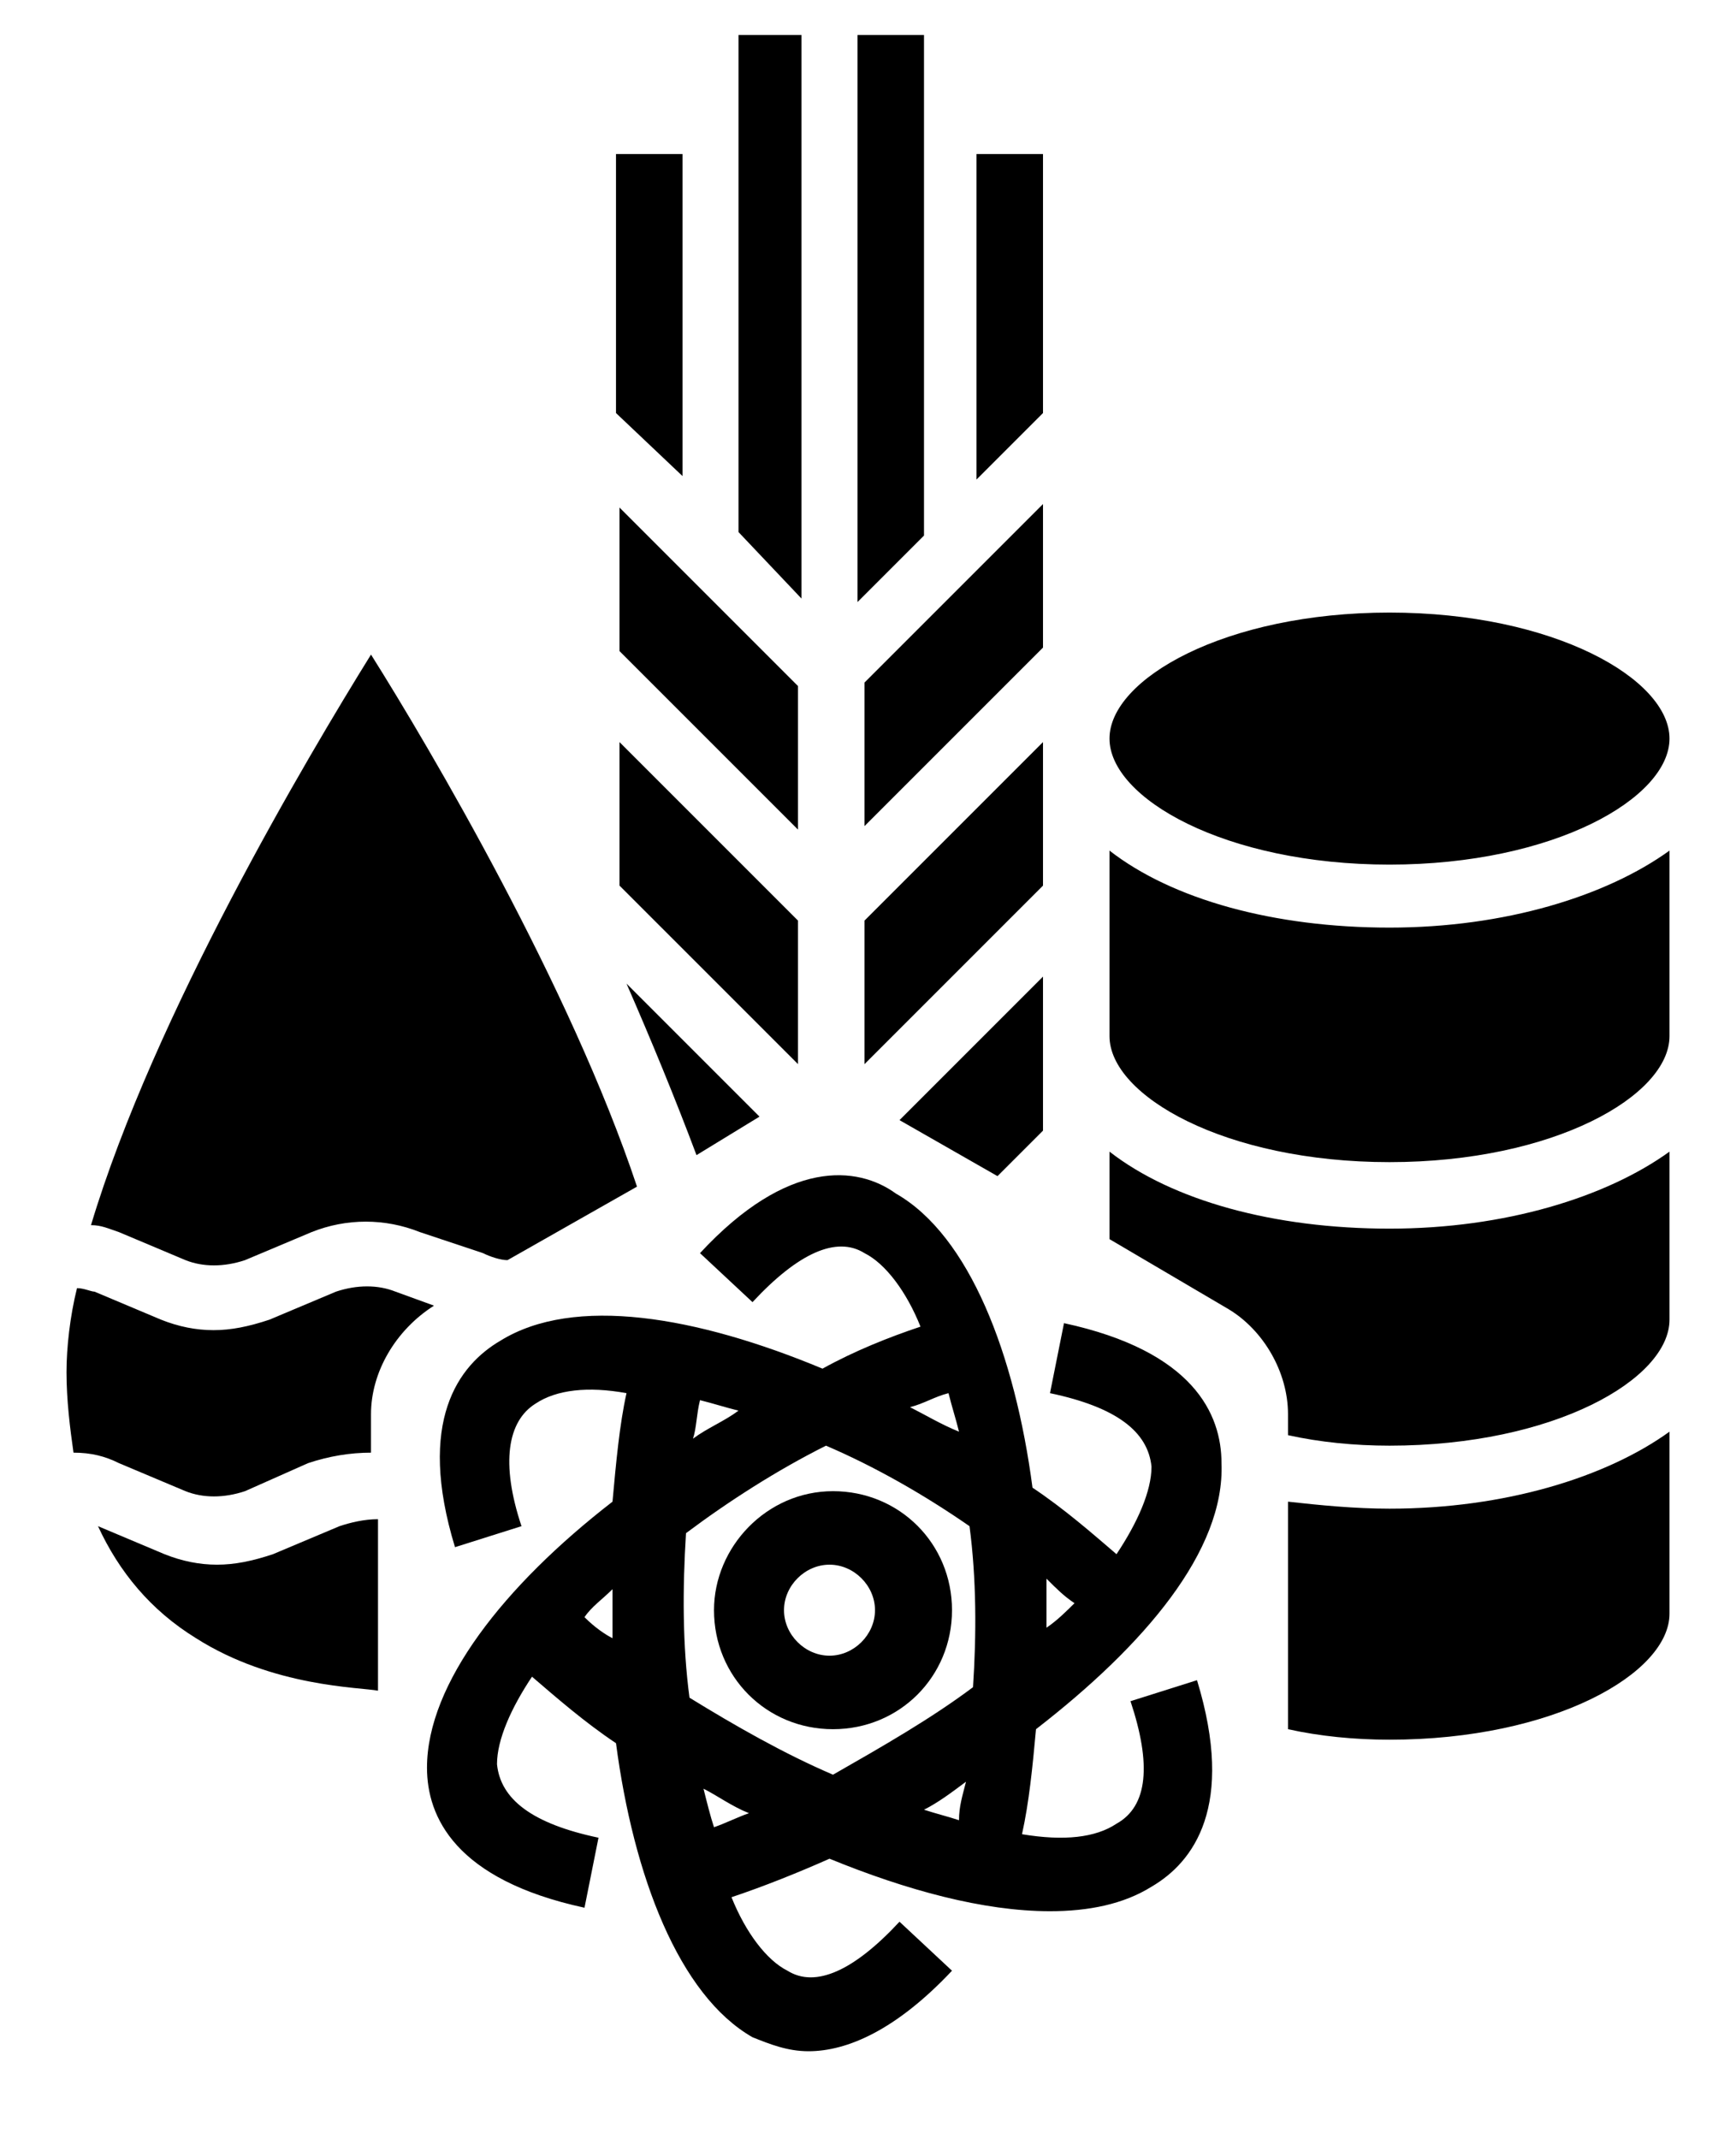
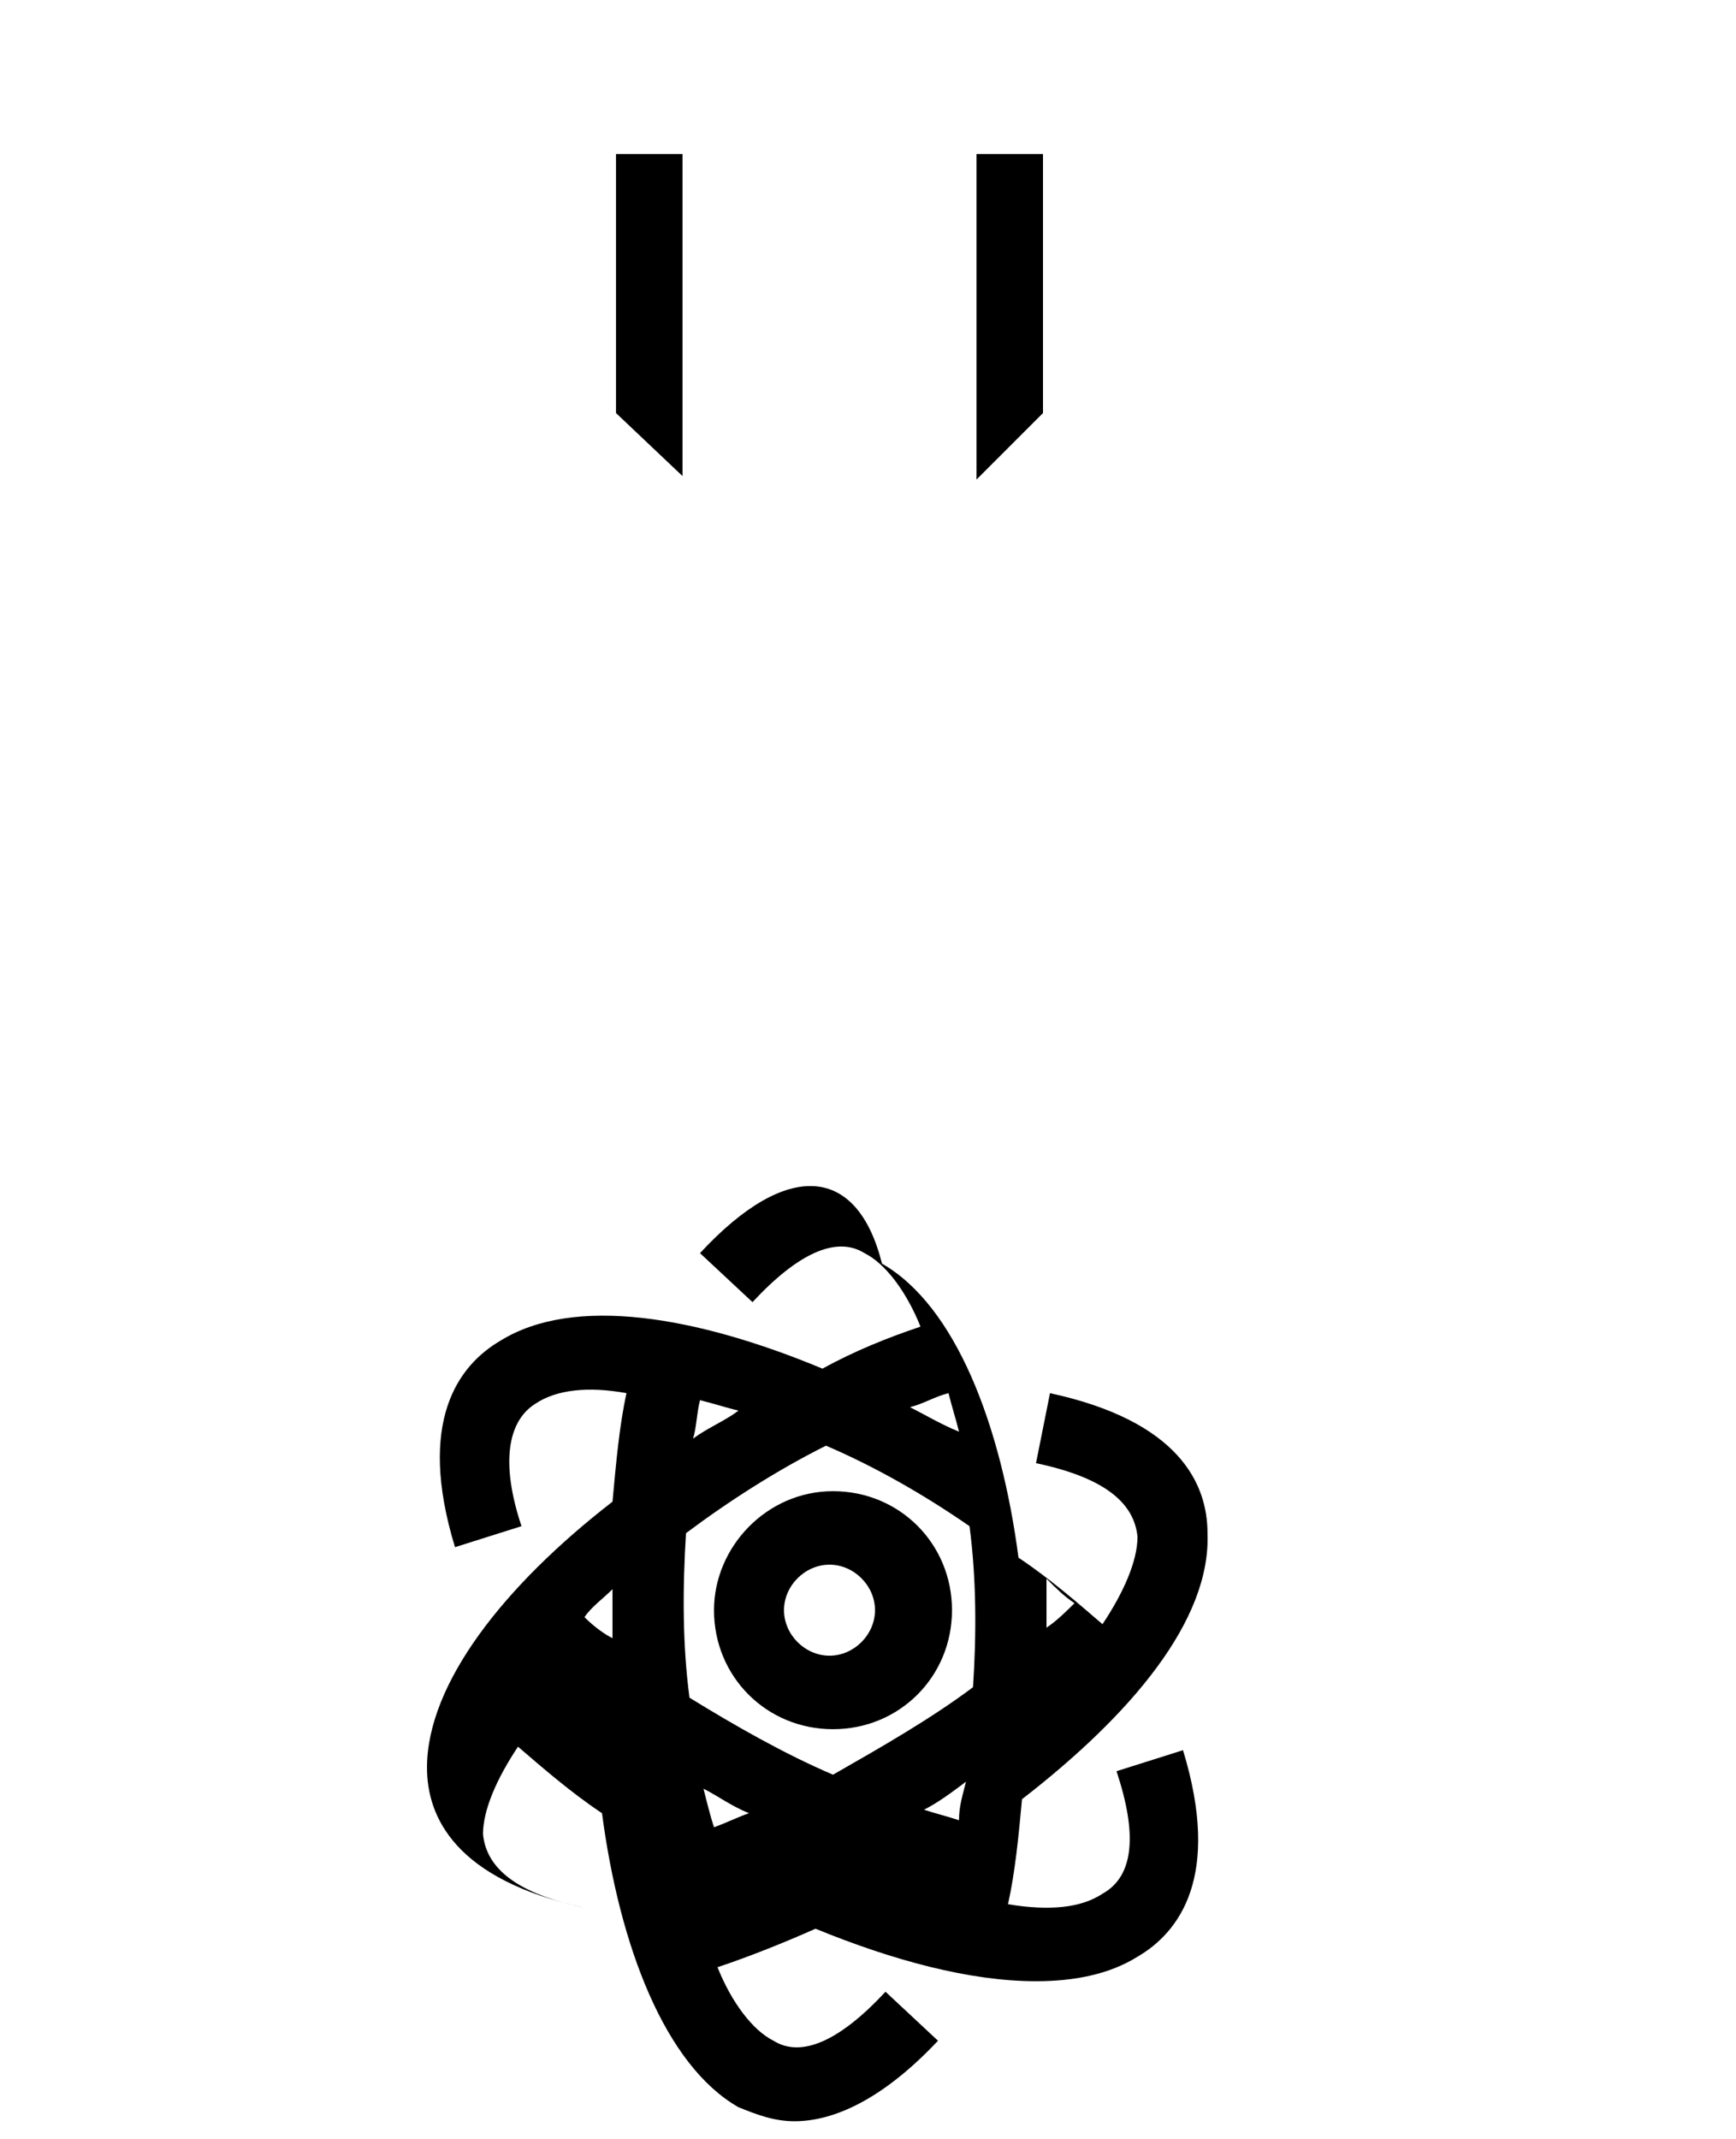
<svg xmlns="http://www.w3.org/2000/svg" version="1.1" baseProfile="tiny" id="Layer_1" x="0px" y="0px" viewBox="0 0 49.6 61.1" overflow="visible" xml:space="preserve">
  <g>
-     <path d="M39.7,17.5c4.7,0,8,1.9,8,3.6c0,1.7-3.3,3.6-8,3.6c-4.7,0-8-1.9-8-3.6C31.7,19.4,35,17.5,39.7,17.5z M29.8,32.3l-1.3,1.3   L25.7,32l4.1-4.1V32.3z M19.9,33c-0.6-1.6-1.3-3.3-2-4.9l3.8,3.8L19.9,33z M29.8,25.3l-5.1,5.1v-4.1l5.1-5.1V25.3z M22.8,30.4   l-5.1-5.1v-4.1l5.1,5.1V30.4z M29.8,14.4v4.1l-5.1,5.1v-4.1L29.8,14.4z M22.8,19.6v4.1l-5.1-5.1v-4.1L22.8,19.6z M10.6,18.7   c1.7,2.7,5.7,9.5,7.6,15.2l-3.7,2.1c-0.2,0-0.5-0.1-0.7-0.2L12,35.2c-1-0.4-2.1-0.4-3.1,0L7,36c-0.6,0.2-1.2,0.2-1.7,0l-1.9-0.8   C3.1,35.1,2.9,35,2.6,35C4.4,29,8.8,21.6,10.6,18.7z M10.6,40.4v1.1c-0.6,0-1.2,0.1-1.8,0.3L7,42.6c-0.6,0.2-1.2,0.2-1.7,0   l-1.9-0.8c-0.4-0.2-0.8-0.3-1.3-0.3c-0.1-0.7-0.2-1.5-0.2-2.3c0-0.7,0.1-1.6,0.3-2.4c0.2,0,0.4,0.1,0.5,0.1l1.9,0.8   c0.5,0.2,1,0.3,1.5,0.3c0.5,0,1-0.1,1.6-0.3l1.9-0.8c0.6-0.2,1.2-0.2,1.7,0l1.1,0.4h0C11.3,38,10.6,39.2,10.6,40.4z M5.6,46.8   c-1.3-0.8-2.2-1.9-2.8-3.2l1.9,0.8c0.5,0.2,1,0.3,1.5,0.3c0.5,0,1-0.1,1.6-0.3l1.9-0.8c0.3-0.1,0.7-0.2,1.1-0.2v4.9   C10.3,48.2,7.8,48.2,5.6,46.8z M39.7,49.7c-1,0-2-0.1-2.9-0.3v-6.5c0.9,0.1,1.9,0.2,2.9,0.2c3.3,0,6.2-0.9,8-2.2v5.2   C47.7,47.8,44.4,49.7,39.7,49.7z M39.7,41.3c-1,0-2-0.1-2.9-0.3v-0.6c0-1.2-0.7-2.4-1.7-3l-3.4-2v-2.5c1.8,1.4,4.7,2.2,8,2.2   c3.3,0,6.2-0.9,8-2.2v4.8C47.7,39.4,44.4,41.3,39.7,41.3z M39.7,33.2c-4.7,0-8-1.9-8-3.6v-2v-3.3c1.8,1.4,4.7,2.2,8,2.2   c3.3,0,6.2-0.9,8-2.2v5.3C47.7,31.3,44.4,33.2,39.7,33.2z" />
-     <path d="M20,35.8l1.5,1.4c1.3-1.4,2.4-1.9,3.2-1.4c0.6,0.3,1.2,1.1,1.6,2.1c-0.9,0.3-1.9,0.7-2.8,1.2c-3.6-1.5-7.1-2.1-9.2-0.8   c-1.2,0.7-2.4,2.3-1.3,5.9l1.9-0.6c-0.6-1.8-0.4-3,0.4-3.5c0.6-0.4,1.5-0.5,2.6-0.3c-0.2,0.9-0.3,2-0.4,3.1   c-3.1,2.4-5.3,5.2-5.3,7.6c0,1.4,0.8,3.2,4.5,4l0.4-2c-1.9-0.4-2.8-1.1-2.9-2.1c0-0.7,0.4-1.6,1-2.5c0.7,0.6,1.5,1.3,2.4,1.9   c0.5,3.8,1.8,7.2,3.9,8.4c0.5,0.2,1,0.4,1.6,0.4c1.1,0,2.5-0.6,4.1-2.3l-1.5-1.4c-1.3,1.4-2.4,1.9-3.2,1.4   c-0.6-0.3-1.2-1.1-1.6-2.1c0.9-0.3,1.9-0.7,2.8-1.1c2.2,0.9,4.4,1.5,6.3,1.5c1.1,0,2.1-0.2,2.9-0.7c1.2-0.7,2.4-2.3,1.3-5.9   l-1.9,0.6c0.6,1.8,0.5,3-0.4,3.5c-0.6,0.4-1.5,0.5-2.7,0.3c0.2-0.9,0.3-1.9,0.4-3c3.1-2.4,5.4-5.1,5.3-7.6c0-1.4-0.8-3.2-4.5-4   l-0.4,2c1.9,0.4,2.8,1.1,2.9,2.1c0,0.7-0.4,1.6-1,2.5c-0.7-0.6-1.5-1.3-2.4-1.9c-0.5-3.8-1.8-7.2-3.9-8.4   C24.5,33.3,22.5,33.1,20,35.8z M20,40c0.4,0.1,0.7,0.2,1.1,0.3c-0.4,0.3-0.9,0.5-1.3,0.8C19.9,40.8,19.9,40.4,20,40z M27.8,48.2   c-1.2,0.9-2.6,1.7-4,2.5c-1.4-0.6-2.8-1.4-4.1-2.2c-0.2-1.5-0.2-3.1-0.1-4.7c1.2-0.9,2.6-1.8,4-2.5c1.4,0.6,2.8,1.4,4.1,2.3   C27.9,45.1,27.9,46.7,27.8,48.2z M16.7,46.2c0.2-0.3,0.5-0.5,0.8-0.8c0,0.5,0,1,0,1.4C17.3,46.7,17,46.5,16.7,46.2z M20.4,52.2   c-0.1-0.3-0.2-0.7-0.3-1.1c0.4,0.2,0.8,0.5,1.3,0.7C21.1,51.9,20.7,52.1,20.4,52.2z M27.4,52c-0.3-0.1-0.7-0.2-1-0.3   c0.4-0.2,0.8-0.5,1.2-0.8C27.5,51.3,27.4,51.6,27.4,52z M30.7,45.8c-0.2,0.2-0.5,0.5-0.8,0.7c0-0.5,0-1,0-1.4   C30.2,45.4,30.4,45.6,30.7,45.8z M26,40.2c0.4-0.1,0.7-0.3,1.1-0.4c0.1,0.4,0.2,0.7,0.3,1.1C26.9,40.7,26.4,40.4,26,40.2z" />
+     <path d="M20,35.8l1.5,1.4c1.3-1.4,2.4-1.9,3.2-1.4c0.6,0.3,1.2,1.1,1.6,2.1c-0.9,0.3-1.9,0.7-2.8,1.2c-3.6-1.5-7.1-2.1-9.2-0.8   c-1.2,0.7-2.4,2.3-1.3,5.9l1.9-0.6c-0.6-1.8-0.4-3,0.4-3.5c0.6-0.4,1.5-0.5,2.6-0.3c-0.2,0.9-0.3,2-0.4,3.1   c-3.1,2.4-5.3,5.2-5.3,7.6c0,1.4,0.8,3.2,4.5,4c-1.9-0.4-2.8-1.1-2.9-2.1c0-0.7,0.4-1.6,1-2.5c0.7,0.6,1.5,1.3,2.4,1.9   c0.5,3.8,1.8,7.2,3.9,8.4c0.5,0.2,1,0.4,1.6,0.4c1.1,0,2.5-0.6,4.1-2.3l-1.5-1.4c-1.3,1.4-2.4,1.9-3.2,1.4   c-0.6-0.3-1.2-1.1-1.6-2.1c0.9-0.3,1.9-0.7,2.8-1.1c2.2,0.9,4.4,1.5,6.3,1.5c1.1,0,2.1-0.2,2.9-0.7c1.2-0.7,2.4-2.3,1.3-5.9   l-1.9,0.6c0.6,1.8,0.5,3-0.4,3.5c-0.6,0.4-1.5,0.5-2.7,0.3c0.2-0.9,0.3-1.9,0.4-3c3.1-2.4,5.4-5.1,5.3-7.6c0-1.4-0.8-3.2-4.5-4   l-0.4,2c1.9,0.4,2.8,1.1,2.9,2.1c0,0.7-0.4,1.6-1,2.5c-0.7-0.6-1.5-1.3-2.4-1.9c-0.5-3.8-1.8-7.2-3.9-8.4   C24.5,33.3,22.5,33.1,20,35.8z M20,40c0.4,0.1,0.7,0.2,1.1,0.3c-0.4,0.3-0.9,0.5-1.3,0.8C19.9,40.8,19.9,40.4,20,40z M27.8,48.2   c-1.2,0.9-2.6,1.7-4,2.5c-1.4-0.6-2.8-1.4-4.1-2.2c-0.2-1.5-0.2-3.1-0.1-4.7c1.2-0.9,2.6-1.8,4-2.5c1.4,0.6,2.8,1.4,4.1,2.3   C27.9,45.1,27.9,46.7,27.8,48.2z M16.7,46.2c0.2-0.3,0.5-0.5,0.8-0.8c0,0.5,0,1,0,1.4C17.3,46.7,17,46.5,16.7,46.2z M20.4,52.2   c-0.1-0.3-0.2-0.7-0.3-1.1c0.4,0.2,0.8,0.5,1.3,0.7C21.1,51.9,20.7,52.1,20.4,52.2z M27.4,52c-0.3-0.1-0.7-0.2-1-0.3   c0.4-0.2,0.8-0.5,1.2-0.8C27.5,51.3,27.4,51.6,27.4,52z M30.7,45.8c-0.2,0.2-0.5,0.5-0.8,0.7c0-0.5,0-1,0-1.4   C30.2,45.4,30.4,45.6,30.7,45.8z M26,40.2c0.4-0.1,0.7-0.3,1.1-0.4c0.1,0.4,0.2,0.7,0.3,1.1C26.9,40.7,26.4,40.4,26,40.2z" />
    <path d="M20.4,46c0,1.9,1.5,3.4,3.4,3.4s3.4-1.5,3.4-3.4c0-1.9-1.5-3.4-3.4-3.4S20.4,44.2,20.4,46z M25,46c0,0.7-0.6,1.3-1.3,1.3   c-0.7,0-1.3-0.6-1.3-1.3s0.6-1.3,1.3-1.3C24.4,44.7,25,45.3,25,46z" />
    <g>
-       <polygon points="26.4,15.3 26.4,1 24.5,1 24.5,17.2   " />
      <polygon points="29.8,11.8 29.8,4.4 27.9,4.4 27.9,13.7   " />
-       <polygon points="22.9,17.1 22.9,1 21.1,1 21.1,15.2   " />
      <polygon points="19.5,13.6 19.5,4.4 17.6,4.4 17.6,11.8   " />
    </g>
  </g>
</svg>